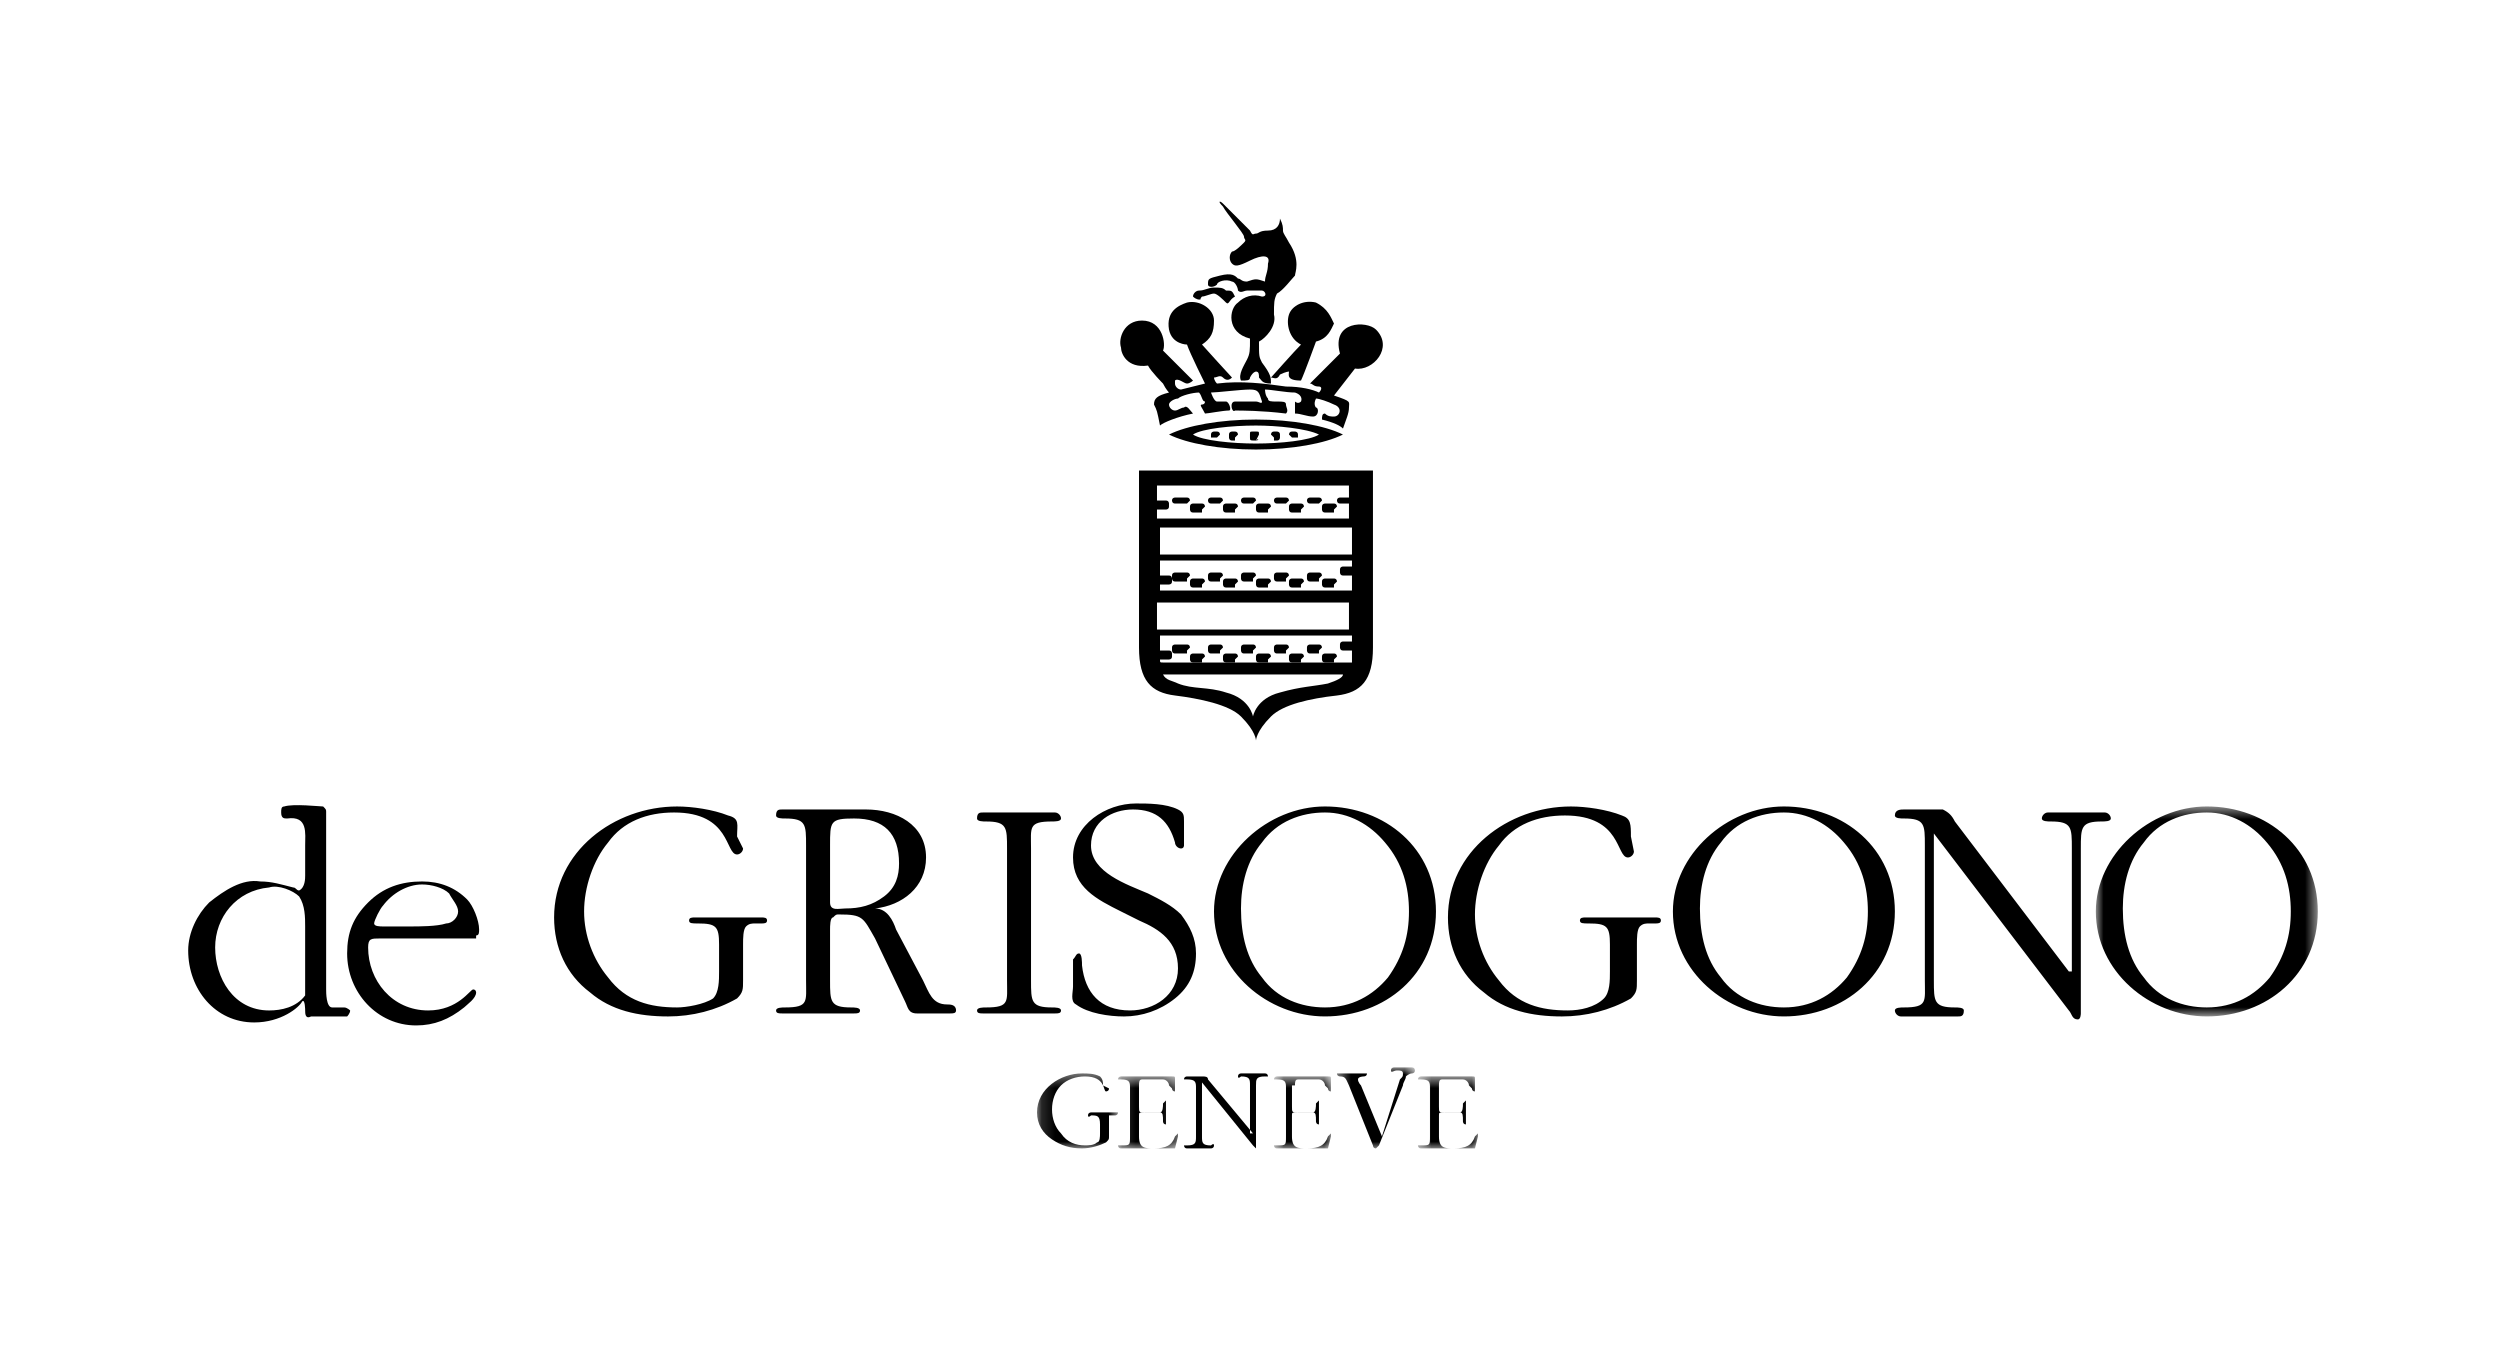
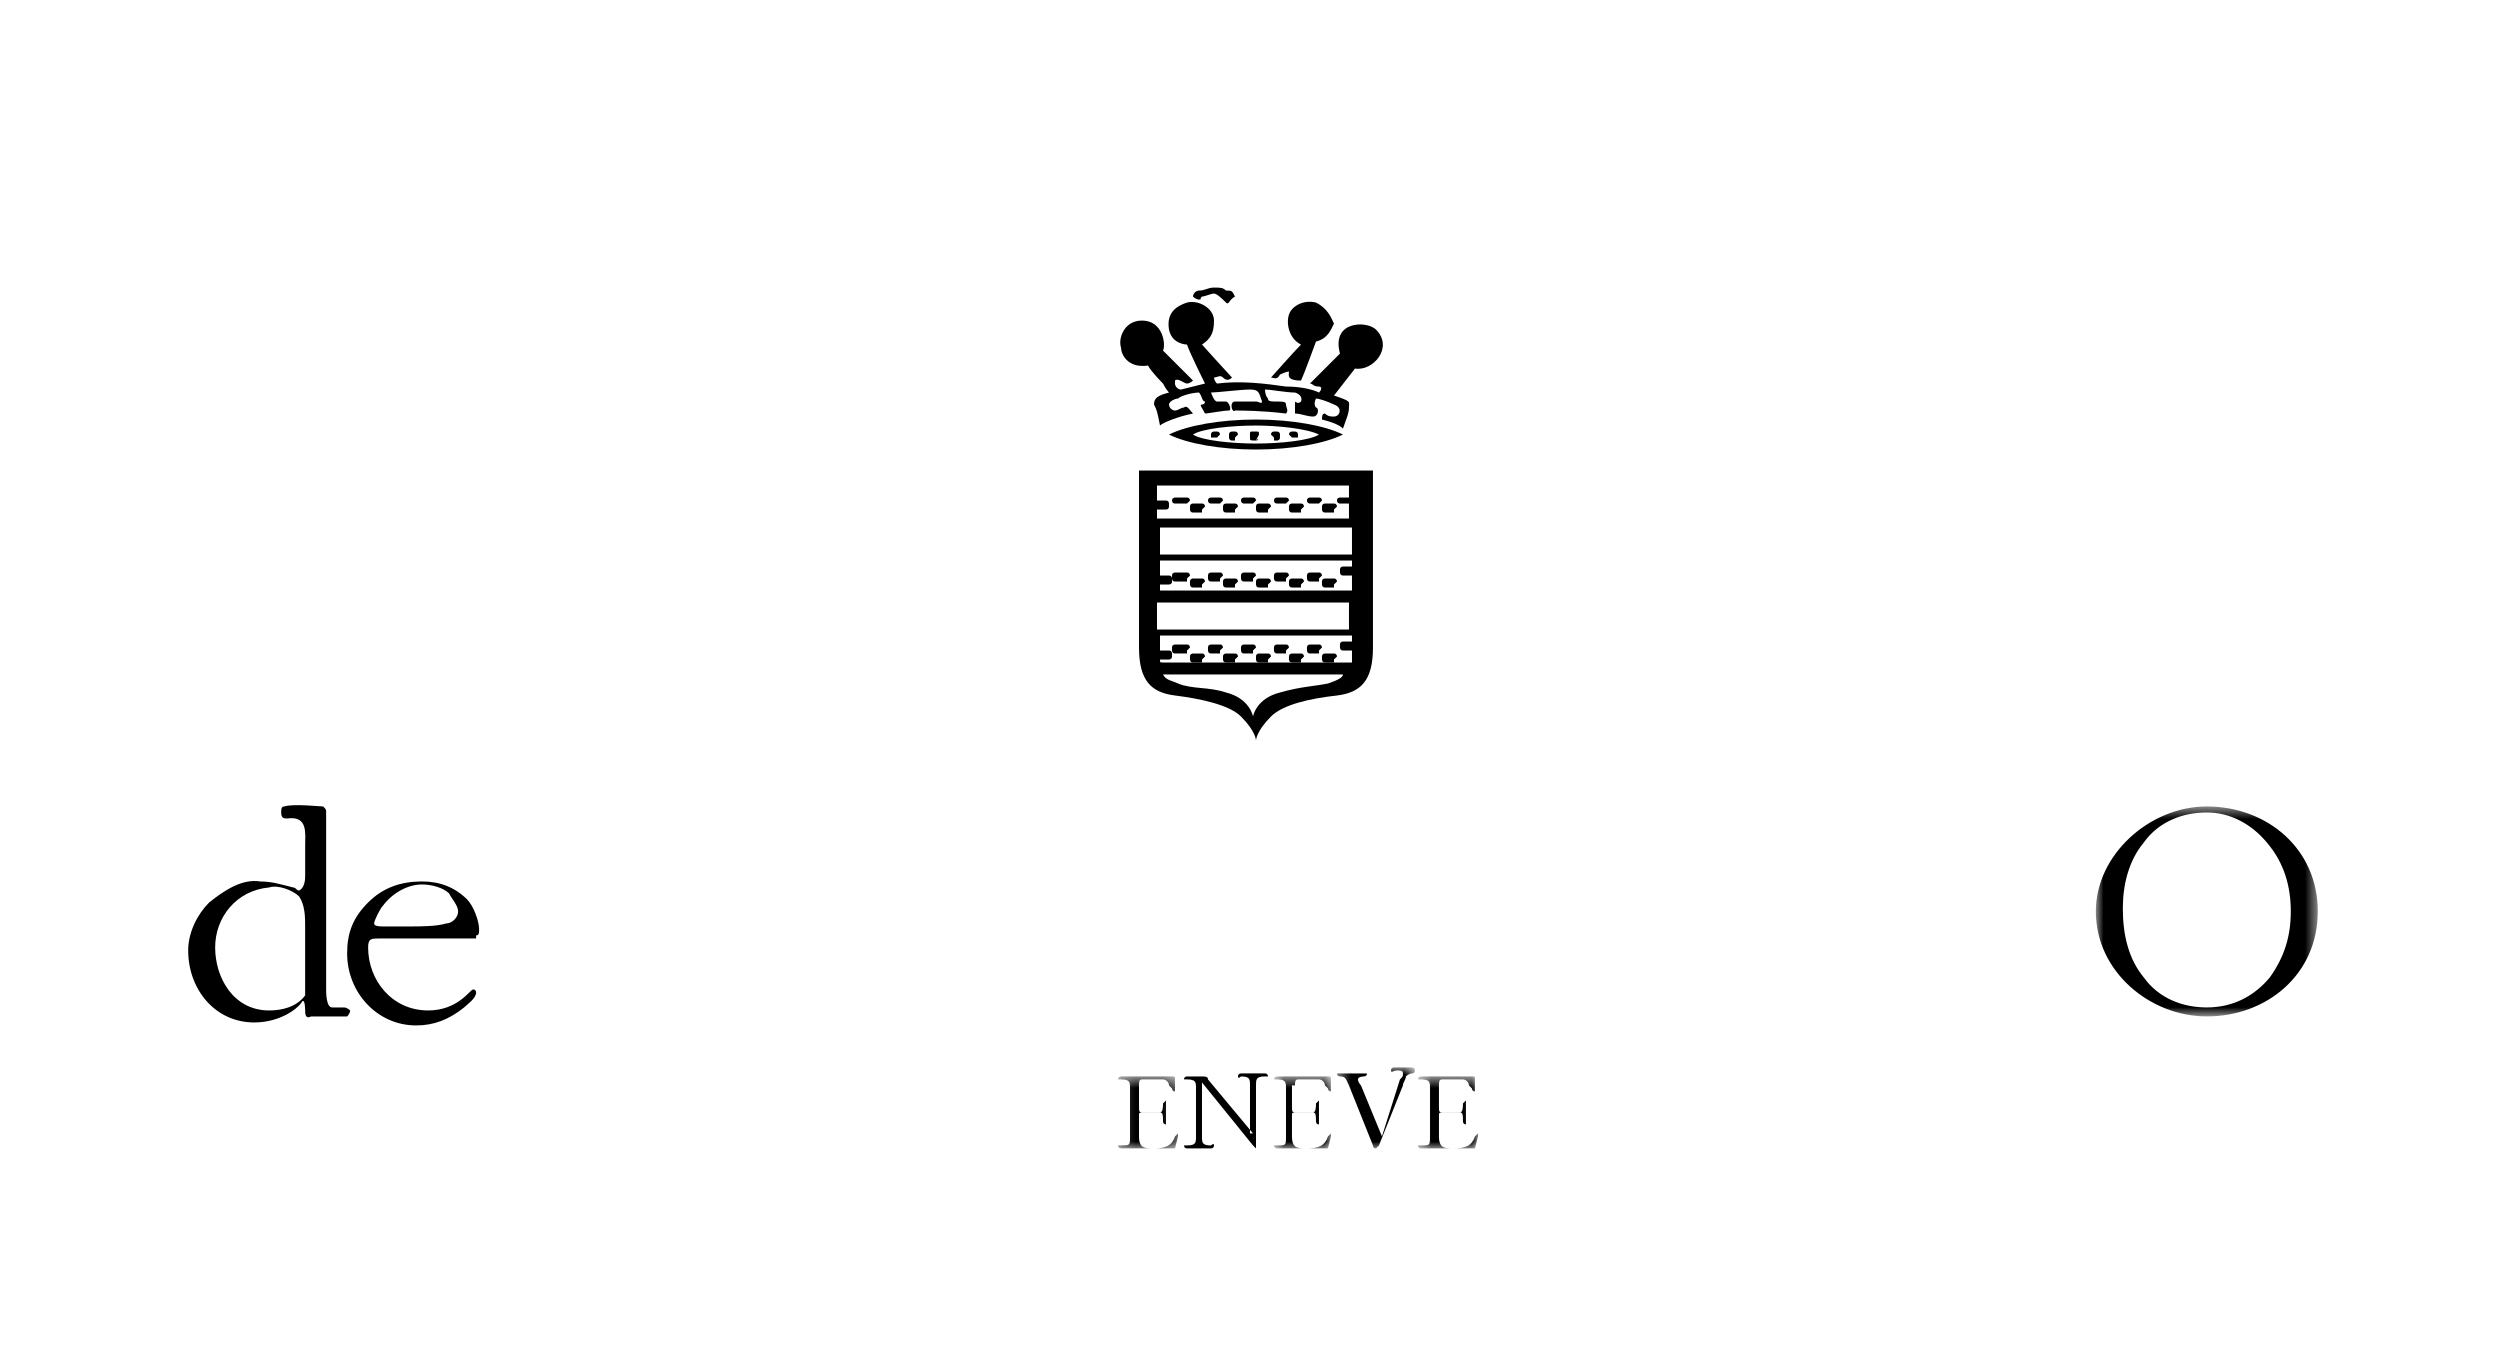
<svg xmlns="http://www.w3.org/2000/svg" xmlns:xlink="http://www.w3.org/1999/xlink" width="186" height="101" viewBox="0 0 186 101">
  <defs>
-     <path id="prefix__a" d="M0.154 0.42L6.18 0.42 6.18 6 0.154 6z" />
    <path id="prefix__c" d="M0.18 0.644L4.643 0.644 4.643 6 0.18 6z" />
-     <path id="prefix__e" d="M0.784 0.644L5.024 0.644 5.024 6 0.784 6z" />
+     <path id="prefix__e" d="M0.784 0.644L5.024 0.644 5.024 6 0.784 6" />
    <path id="prefix__g" d="M0.47 0.974L6.273 0.974 6.273 7 0.47 7z" />
    <path id="prefix__i" d="M0.496 0.644L4.958 0.644 4.958 6 0.496 6z" />
    <path id="prefix__k" d="M0.93 0.559L17.444 0.559 17.444 16.182 0.93 16.182z" />
  </defs>
  <g fill="none" fill-rule="evenodd">
-     <path fill="#000" d="M94.784 23.404c0-.893 0-1.116.224-1.562.446-.224 1.115-1.116 1.338-1.34 0-.223.447-1.115-.446-2.454-.223-.446-.446-.67-.446-.893 0-.223 0-.446-.224-.892 0 .446-.222.892-.892.892s-.67.224-.892.224c-.224 0-.224.223-.447-.224l-2.008-2.008c-.224-.223-.447-.223 0 .223.223.447 1.562 2.009 1.562 2.232 0 .223.223.223 0 .446-.224.223-.67.669-.893.669-.223.224-.223.67 0 .893.223.223.446.223 1.339-.223s1.562-.446 1.339.223c0 .669-.223.893-.223 1.339-.67-.223-.67-.223-1.34 0-.446 0-.446-.223-.67-.223-.222-.223-.445-.447-1.338-.223-.892.223-.892.223-.892.669 0 .223.446.223.669 0 0-.223.67-.446 1.116-.223.223 0 .446.446.446.669.223.224.447 0 .67 0h1.116c.223 0 .446.447 0 .447-.67-.223-1.34 0-1.786.446-.67.447-.892 2.232.893 2.678 0 .893 0 1.116-.223 1.562-.223.446-.67 1.116-.447 1.562.447 0 .67 0 .67-.223.223-.446.447-.446.447-.446.223 0 .223.223.223.446.223.223.223.446.892.446 0-.446 0-.67-.67-1.562-.222-.446-.222-.446-.222-1.562.446-.223 1.339-1.115 1.115-2.008" />
    <path fill="#000" d="M91.883 22.064s0-.223 0 0c-.223-.446-.223-.446-.67-.446-.223-.223-.446-.223-.892-.223s-.67.223-1.116.223c-.223 0-.446.223-.446.446.223.223.446.223.446.223.223 0 0 0 .223-.223.224 0 .67-.223.893-.223.223 0 .669.446.893.67.223.223.223-.224.669-.447-.223 0-.223 0 0 0M97.909 22.51c-.893-.222-1.786.225-2.01.894-.222.669 0 1.785.894 2.232-.446.446-2.232 2.454-2.232 2.454.223 0 .447.223.669-.223.447-.223.67-.223.67-.223 0 .223-.223.669.893.669.223-.446 1.116-2.901 1.116-2.901.893-.223 1.115-.892 1.339-1.34-.224-.445-.446-1.114-1.34-1.561M93.445 31.214c-2.678 0-5.133.446-6.472 1.116 1.34.67 3.794 1.115 6.472 1.115 2.677 0 5.132-.446 6.471-1.115-1.339-.67-3.794-1.116-6.47-1.116m-4.688 1.116c.67-.447 2.901-.67 4.687-.67 1.562 0 3.793.223 4.686.67-.669.446-2.9.67-4.686.67s-4.017-.224-4.687-.67" />
    <path fill="#000" d="M93.445 32.776c.223 0 .223-.223 0 0l.223-.446c0-.223 0-.223-.223-.223h-.224c-.223 0-.223 0-.223.223v.223c0 .223 0 .223.447.223-.224 0 0 0 0 0M91.883 32.553c.223 0 .223 0 0 0l.223-.223s0-.223-.223-.223h-.223s-.223 0-.223.223v.223s0 .223.223.223h.223v-.223zM90.544 32.553l.223-.223s0-.223-.223-.223h-.223s-.223 0-.223.223v.223h.446zM94.784 32.553c-.223 0-.223 0 0 0l-.223-.223s0-.223.223-.223h.224s.222 0 .222.223v.223s0 .223-.222.223h-.224v-.223zM96.123 32.553s-.223 0 0 0l-.223-.223s0-.223.223-.223h.224s.222 0 .222.223v.223h-.446zM88.313 37.463s0-.223 0 0l.222-.223s0-.223-.222-.223h-.894s-.222 0-.222.223c0 0 0 .223.222.223h.894zM90.767 37.463s0-.223 0 0l.223-.223s0-.223-.223-.223h-.669s-.224 0-.224.223c0 0 0 .223.224.223h.67zM93.222 37.463s0-.223 0 0l.224-.223s0-.223-.224-.223h-.67s-.223 0-.223.223c0 0 0 .223.224.223h.669zM95.676 37.463s0-.223 0 0l.224-.223s0-.223-.224-.223h-.669s-.224 0-.224.223c0 0 0 .223.224.223h.67zM98.131 37.463s0-.223 0 0l.224-.223s0-.223-.224-.223h-.669s-.224 0-.224.223c0 0 0 .223.224.223h.67zM89.428 37.909s.223 0 0 0l.223-.223s0-.223-.223-.223h-.669s-.224 0-.224.223v.223s0 .223.224.223h.67v-.223zM91.883 37.909s.223 0 0 0l.223-.223s0-.223-.223-.223h-.67s-.223 0-.223.223v.223s0 .223.224.223h.669v-.223zM94.338 37.909s.223 0 0 0l.223-.223s0-.223-.223-.223h-.67s-.223 0-.223.223v.223s0 .223.224.223h.669v-.223zM96.793 37.909s.223 0 0 0l.223-.223s0-.223-.224-.223h-.67s-.222 0-.222.223v.223s0 .223.222.223h.67v-.223zM99.248 37.909s.223 0 0 0l.223-.223s0-.223-.223-.223h-.67s-.223 0-.223.223v.223s0 .223.223.223h.67v-.223zM88.313 43.041s0-.223 0 0l.222-.223s0-.223-.222-.223h-.894s-.222 0-.222.223v.223s0 .224.222.224h.894v-.224zM90.767 43.041s0-.223 0 0l.223-.223s0-.223-.223-.223h-.669s-.224 0-.224.223v.223s0 .224.224.224h.67v-.224zM93.222 43.041s0-.223 0 0l.224-.223s0-.223-.224-.223h-.67s-.223 0-.223.223v.223s0 .224.224.224h.669v-.224zM95.676 43.041s0-.223 0 0l.224-.223s0-.223-.224-.223h-.669s-.224 0-.224.223v.223s0 .224.224.224h.67v-.224zM98.131 43.041s0-.223 0 0l.224-.223s0-.223-.224-.223h-.669s-.224 0-.224.223v.223s0 .224.224.224h.67v-.224zM89.428 43.488s.223 0 0 0l.223-.223s0-.224-.223-.224h-.669s-.224 0-.224.224v.223s0 .223.224.223h.67v-.223zM91.883 43.488s.223 0 0 0l.223-.223s0-.224-.223-.224h-.67s-.223 0-.223.224v.223s0 .223.224.223h.669v-.223zM94.338 43.488s.223 0 0 0l.223-.223s0-.224-.223-.224h-.67s-.223 0-.223.224v.223s0 .223.224.223h.669v-.223zM96.793 43.488s.223 0 0 0l.223-.223s0-.224-.224-.224h-.67s-.222 0-.222.224v.223s0 .223.222.223h.67v-.223zM99.248 43.488s.223 0 0 0l.223-.223s0-.224-.223-.224h-.67s-.223 0-.223.224v.223s0 .223.223.223h.67v-.223zM88.313 48.397l.222-.223s0-.223-.222-.223h-.894s-.222 0-.222.223v.223s0 .223.222.223h.894v-.223zM90.767 48.397l.223-.223s0-.223-.223-.223h-.669s-.224 0-.224.223v.223s0 .223.224.223h.67v-.223zM93.222 48.397l.224-.223s0-.223-.224-.223h-.67s-.223 0-.223.223v.223s0 .223.224.223h.669v-.223zM95.676 48.397l.224-.223s0-.223-.224-.223h-.669s-.224 0-.224.223v.223s0 .223.224.223h.67v-.223zM98.131 48.397l.224-.223s0-.223-.224-.223h-.669s-.224 0-.224.223v.223s0 .223.224.223h.67v-.223z" />
    <path fill="#000" d="M84.742 35.008v13.167c0 2.455.893 3.347 2.678 3.57 1.785.223 4.017.67 4.909 1.562 1.117 1.117 1.117 1.785 1.117 1.785s0-.668 1.115-1.785c.893-.892 2.902-1.34 4.91-1.562 1.785-.223 2.677-1.115 2.677-3.57V35.008H84.742zm1.562 14.059h.67s.223 0 .223-.223v-.223s0-.223-.223-.223h-.67v-1.116h14.283v.446h-.67s-.223 0-.223.223v.224s0 .223.223.223h.67v.892h-14.06c-.223 0-.223 0-.223-.223zm0-5.58h.67s.223 0 .223-.222v-.223s0-.223-.223-.223h-.67v-1.116h14.283v.446h-.67s-.223 0-.223.223v.223s0 .224.223.224h.67v1.116H86.304v-.447zm0-2.231h14.283v-2.008H86.304v2.008zm-.223 5.58h14.282v-2.008H86.08v2.008zm14.282-10.266v.447h-.67s-.222 0-.222.223c0 0 0 .223.223.223h.669v1.116H86.08v-.67h.67s.223 0 .223-.223v-.223s0-.223-.223-.223h-.67v-1.116h14.282v.446zm-1.561 14.283c-1.117.223-2.01.223-3.572.669-1.784.446-2.008 1.785-2.008 1.785s-.223-1.34-2.008-1.785c-1.34-.446-2.455-.223-3.571-.67-.446-.222-.892-.222-1.115-.67h13.389c0 .224-.446.448-1.115.67z" />
    <path fill="#000" d="M89.428 49.067s.223-.223 0 0l.223-.223s0-.223-.223-.223h-.669s-.224 0-.224.223v.223s0 .223.224.223h.67v-.223zM91.883 49.067s.223-.223 0 0l.223-.223s0-.223-.223-.223h-.67s-.223 0-.223.223v.223s0 .223.224.223h.669v-.223zM94.338 49.067s.223-.223 0 0l.223-.223s0-.223-.223-.223h-.67s-.223 0-.223.223v.223s0 .223.224.223h.669v-.223zM96.793 49.067s.223-.223 0 0l.223-.223s0-.223-.224-.223h-.67s-.222 0-.222.223v.223s0 .223.222.223h.67v-.223zM99.248 49.067s.223-.223 0 0l.223-.223s0-.223-.223-.223h-.67s-.223 0-.223.223v.223s0 .223.223.223h.67v-.223zM102.372 24.52c-.67-.67-3.348-.67-2.678 1.784l-2.231 2.232c.222 0 .222.223.669.223.223 0 .223.223 0 .446-.447-.223-1.34-.446-2.455-.446-1.562-.223-3.347-.447-5.133-.223-.223-.224-.223-.447-.223-.447.223 0 .447-.223.67 0 .223.223.446.223.669 0-.223-.223-2.231-2.454-2.231-2.454.669-.447.892-.893.892-1.785 0-.893-1.116-1.563-2.008-1.34-.67.224-1.562.67-1.34 2.01.224 1.115 1.34 1.115 1.34 1.115.223.67 1.339 2.901 1.339 2.901l-1.785.446c-.224 0-.447-.223-.447-.446v-.224c.223-.223.67.224.893.224.223 0 .446-.224.446-.224l-2.231-2.23c.223-.447 0-2.232-1.563-2.232-1.34 0-1.785 1.338-1.562 2.008 0 .446.447 1.562 2.009 1.34.223.445 1.116 1.338 1.116 1.338.223.446.446.67.446.67-.893.222-1.116.446-1.116.892.223.446.223.446.446 1.562.224-.223 1.339-.669 2.455-.892-.223-.224-.446-.67-.67-.447-.222 0-.446.223-.67.223-.222 0-.445-.223-.445-.446s.446-.446.669-.446c.224-.224 1.116-.447 1.562-.447.224.224.224.67.447.67 0 .223-.223.223-.223.223-.224 0 0 .223.223.67.223 0 1.339-.224 1.785-.224.223 0 0-.669-.223-.669h-.67c-.223 0-.446-.67-.446-.67.446 0 2.232-.223 2.9-.223.67 0 .67.223.894.893 0 .223-.223 0-.446 0h-1.563c-.446 0-.223.893 0 .67.447 0 2.009 0 3.794.223.223-.224 0-.447 0-.67 0-.223-.223-.223-.67-.223-.446 0-.67 0-.67-.223-.222-.224-.222-.67-.222-.67.446 0 1.562.223 2.232.223.67.223.446.67.446.67-.224.223-.446 0-.446 0v.893c.446 0 .892.223 1.338.223.447 0 .447-.67.224-.67 0 0-.224-.223 0-.669.223 0 .893.223 1.339.446.669.223.446.893 0 .893-.224 0-.446 0-.67-.223-.223 0-.223.223-.223.446.893.223 1.339.446 1.562.67.224-.67.446-1.116.446-1.563 0-.446.224-.446-1.115-.893l1.562-2.008c1.338.223 2.9-1.562 1.562-2.9" />
    <g transform="translate(77 79.442)">
      <mask id="prefix__b" fill="#fff">
        <use xlink:href="#prefix__a" />
      </mask>
      <path fill="#000" d="M5.064 1.313c0-.223 0-.446-.223-.669C4.395.42 3.948.42 3.502.42 1.939.42.154 1.537.154 3.322c0 .892.447 1.562 1.116 2.01.669.445 1.339.668 2.232.668.669 0 1.339-.223 1.785-.447.223-.222.223-.222.223-.446V3.545h.447s.223 0 .223-.223H4.171s-.223 0-.223.223.223 0 .223 0c.447 0 .67 0 .67.67v.67c0 .222 0 .668-.223.668-.223.224-.67.224-.893.224-.669 0-1.339-.224-1.786-.893-.446-.446-.669-1.116-.669-1.785 0-.67.223-1.339.669-1.786C2.386.867 3.056.644 3.725.644c1.562 0 1.339 1.116 1.562 1.116 0 0 .223 0 .223-.223l-.446-.224z" mask="url(#prefix__b)" />
    </g>
    <g transform="translate(83 79.442)">
      <mask id="prefix__d" fill="#fff">
        <use xlink:href="#prefix__c" />
      </mask>
      <path fill="#000" d="M1.742 1.313c0-.223 0-.446.223-.446H3.528c.223 0 .446.223.446.446l.223.224s0 .223.223.223V.867c0-.223 0-.223-.223-.223H.403S.18.644.18.867h.223c.67 0 .67.223.67.67v3.57c0 .67 0 .67-.67.67H.18S.18 6 .403 6h4.016l.224-.893v-.223l-.223.223c-.223.67-.67.893-1.562.893-.67 0-1.116 0-1.116-.893V3.545c0-.223 0-.223.446-.223h1.116c.224 0 .224.223.224.67 0 0 0 .222.223.222V2.43l-.223.224c0 .222 0 .67-.224.67H2.188c-.446 0-.446 0-.446-.448V1.313z" mask="url(#prefix__d)" />
    </g>
    <g transform="translate(94 79.442)">
      <mask id="prefix__f" fill="#fff">
        <use xlink:href="#prefix__e" />
      </mask>
      <path fill="#000" d="M2.346 1.313c0-.223 0-.446.223-.446h1.562c.224 0 .446.223.446.446l.224.224s0 .223.223.223V.867c0-.223 0-.223-.223-.223H1.007s-.223 0-.223.223h.223c.67 0 .67.223.67.67v3.57c0 .67 0 .67-.67.67H.784s0 .223.223.223h3.794l.223-.893v-.223l-.223.223c-.224.67-.67.893-1.562.893-.67 0-1.117 0-1.117-.893V3.545c0-.223 0-.223.447-.223h1.116c.223 0 .223.223.223.67 0 0 0 .222.223.222V2.43l-.223.224c0 .222 0 .67-.223.67H2.57c-.447 0-.447 0-.447-.448V1.313h.224z" mask="url(#prefix__f)" />
    </g>
    <g transform="translate(99 78.442)">
      <mask id="prefix__h" fill="#fff">
        <use xlink:href="#prefix__g" />
      </mask>
      <path fill="#000" d="M3.818 6.107L2.256 2.313s-.223-.223-.223-.446.446-.223.446-.223.223 0 .223-.224H.47c0 .224.224.224.224.224.446 0 .446.223.669.67l1.785 4.463s0 .223.224.223l.222-.223L5.38 2.313c0-.223.223-.446.223-.669 0 0 .224-.224.446-.224 0 0 .224 0 .224-.222 0 0 0-.224-.224-.224H4.71s-.224 0-.224.224c0 .222.224 0 .447 0s.446 0 .446.222c0 .224 0 .224-.223.447l-1.34 4.24z" mask="url(#prefix__h)" />
    </g>
    <g transform="translate(105 79.442)">
      <mask id="prefix__j" fill="#fff">
        <use xlink:href="#prefix__i" />
      </mask>
      <path fill="#000" d="M2.058 1.313c0-.223 0-.446.223-.446h1.562c.223 0 .446.223.446.446l.223.224s0 .223.224.223V.867c0-.223 0-.223-.224-.223H.72s-.223 0-.223.223H.72c.67 0 .67.223.67.67v3.57c0 .67 0 .67-.67.67H.496S.496 6 .72 6h4.017l.222-.893v-.223l-.222.223c-.224.67-.67.893-1.563.893-.669 0-1.115 0-1.115-.893V3.545c0-.223 0-.223.446-.223H3.62c.223 0 .223.223.223.67 0 0 0 .222.223.222V2.43l-.223.224c0 .222 0 .67-.223.67H2.504c-.446 0-.446 0-.446-.448V1.313z" mask="url(#prefix__j)" />
    </g>
    <path fill="#000" d="M93.222 84.326l-3.347-4.017c0-.222-.223-.222-.446-.222h-1.116s-.223 0-.223.221h.223c.669 0 .669.224.669.67v3.572c0 .446 0 .67-.67.67h-.222s0 .222.223.222H90.098s.223 0 .223-.222c0-.224-.223 0-.223 0-.67 0-.67-.224-.67-.67v-4.017l3.794 4.686.224.223v-4.687c0-.447 0-.668.669-.668h.223s0-.225-.223-.225h-1.786s-.223 0-.223.225c0 .221.223 0 .223 0 .67 0 .67.221.67.668v3.572h.223zM24.265 60.449v13.166c0 .223 0 1.339.446 1.339h.893c.223 0 .447.224.447.224 0 .222-.224.446-.224.446H23.15c-.446.222-.446-.224-.446-.446 0 0 0-.893-.223-.67-.223.446-1.562 1.562-3.57 1.562-2.902 0-4.91-2.455-4.91-5.356 0-1.34.67-2.678 1.562-3.571 1.116-.892 2.455-1.785 3.794-1.562.892 0 1.562.223 2.454.446.224 0 .224.224.447.224.446-.224.446-.893.446-1.116v-2.232c0-.892.223-2.231-1.339-2.008-.223 0-.446 0-.446-.446 0-.224 0-.447.223-.447.67-.223 2.678 0 2.901 0 .223.223.223.223.223.447zm-1.562 12.496v-4.017c0-.668 0-1.561-.446-2.231-.447-.446-1.562-.893-2.232-.67-2.455.224-4.017 2.233-4.017 4.464 0 2.23 1.34 4.687 4.017 4.687.893 0 2.01-.224 2.678-1.117v-1.116zM28.505 68.928c-.223 0-.669 0-.669-.223s.446-1.116.67-1.339c.668-.893 1.784-1.562 2.9-1.562.67 0 1.562.223 2.01.67.222.445.668.892.668 1.34 0 .445-.446.891-.892.891-.67.223-2.009.223-2.679.223h-2.008zm6.918.67c.223 0 .223-.224.223-.446 0-.67-.446-1.786-.892-2.233-.893-.892-2.009-1.339-3.348-1.339-1.562 0-2.9.447-4.017 1.563-1.115 1.116-1.562 2.231-1.562 3.794 0 2.9 2.232 5.355 5.133 5.355 1.34 0 2.455-.446 3.57-1.339.224-.222.893-.669.893-1.116 0 0 0-.222-.223-.222s-1.116 1.562-3.347 1.562c-2.679 0-4.464-2.232-4.464-4.687 0-.669.223-.669.893-.669h7.141v-.223z" />
    <g transform="translate(155 59.442)">
      <mask id="prefix__l" fill="#fff">
        <use xlink:href="#prefix__k" />
      </mask>
      <path fill="#000" d="M15.435 8.37c0 1.786-.446 3.348-1.562 4.91-1.116 1.339-2.677 2.232-4.686 2.232-1.785 0-3.57-.67-4.687-2.232-1.115-1.34-1.562-3.124-1.562-5.133 0-1.785.447-3.57 1.562-4.91 1.117-1.561 2.902-2.23 4.687-2.23 1.785 0 3.348.892 4.463 2.23 1.34 1.563 1.785 3.348 1.785 5.134M.93 8.37c0 4.463 4.017 7.81 8.257 7.81 4.463 0 8.257-3.124 8.257-7.81 0-4.687-3.794-7.812-8.257-7.812C4.947.559.93 4.13.93 8.37" mask="url(#prefix__l)" />
    </g>
-     <path fill="#000" d="M153.921 72.276l-8.479-11.158c-.224-.446-.447-.67-.894-.893h-2.9c-.224 0-.67 0-.67.447 0 .223.446.223.67.223 1.561 0 1.561.446 1.561 2.008v10.042c0 1.562.224 2.009-1.56 2.009-.225 0-.67 0-.67.223s.222.447.445.447h4.24c.224 0 .446 0 .446-.447 0-.223-.446-.223-.668-.223-1.563 0-1.563-.447-1.563-2.01V62.01l10.042 13.167c.224.223.224.669.67.669.223 0 .223-.446.223-.446V63.127c0-1.563 0-2.01 1.562-2.01.223 0 .67 0 .67-.222 0-.223-.224-.446-.447-.446h-4.24c-.223 0-.446.223-.446.446s.446.223.67.223c1.562 0 1.562.446 1.562 2.009v9.149h-.224zM138.97 67.813c0 1.785-.446 3.347-1.562 4.909-1.117 1.339-2.678 2.232-4.687 2.232-1.785 0-3.57-.67-4.687-2.232-1.115-1.34-1.56-3.124-1.56-5.133 0-1.785.445-3.57 1.56-4.91 1.117-1.561 2.902-2.23 4.687-2.23 1.785 0 3.348.892 4.463 2.23 1.34 1.563 1.786 3.348 1.786 5.134m-14.506 0c0 4.463 4.017 7.81 8.257 7.81 4.463 0 8.257-3.124 8.257-7.81 0-4.687-3.794-7.812-8.257-7.812-4.24 0-8.257 3.572-8.257 7.812M121.34 62.234c0-.893 0-1.34-.67-1.562-1.115-.447-2.678-.67-3.794-.67-4.685 0-9.149 3.347-9.149 8.257 0 2.232.892 4.24 2.678 5.579 1.562 1.339 3.571 1.786 5.802 1.786 1.785 0 3.571-.447 5.133-1.34.446-.446.446-.67.446-1.34v-2.677c0-.446 0-1.115.223-1.34.224-.221.446-.221.67-.221h.446c.223 0 .446 0 .446-.224 0-.223-.223-.223-.446-.223h-5.133c-.222 0-.446 0-.446.223 0 .224.224.224.67.224 1.34 0 1.562.222 1.562 1.56v2.01c0 .669 0 1.562-.447 2.009-.669.669-1.785.892-2.678.892-2.008 0-3.793-.446-5.132-2.232-1.117-1.34-1.785-3.124-1.785-4.91 0-1.784.668-3.793 1.785-5.132 1.116-1.562 2.901-2.231 4.91-2.231 4.24 0 3.793 3.124 4.685 3.124.224 0 .447-.223.447-.447l-.223-1.115zM104.827 67.813c0 1.785-.446 3.347-1.562 4.909-1.117 1.339-2.678 2.232-4.687 2.232-1.785 0-3.57-.67-4.686-2.232-1.116-1.34-1.563-3.124-1.563-5.133 0-1.785.447-3.57 1.563-4.91 1.116-1.561 2.9-2.23 4.686-2.23 1.785 0 3.348.892 4.463 2.23 1.34 1.563 1.786 3.348 1.786 5.134m-14.506 0c0 4.463 4.017 7.81 8.257 7.81 4.463 0 8.257-3.124 8.257-7.81 0-4.687-3.794-7.812-8.257-7.812-4.24 0-8.257 3.572-8.257 7.812M84.742 68.482c1.562.67 2.9 1.562 2.9 3.57 0 2.009-1.784 3.125-3.57 3.125-2.231 0-3.347-1.34-3.57-3.347 0-.224 0-.893-.223-.893s-.223.223-.446.446v2.008c0 .446-.224 1.116.223 1.34.893.669 2.455.893 3.57.893 1.339 0 2.678-.447 3.794-1.34s1.562-2.008 1.562-3.347c0-1.116-.446-2.01-1.115-2.901-.67-.67-1.563-1.116-2.456-1.563-1.562-.67-4.24-1.561-4.24-3.57 0-1.785 1.563-2.678 3.125-2.678 1.785 0 2.678.893 3.124 2.455 0 .223.223.447.447.447.223 0 .223-.224.223-.224v-1.785c0-.447 0-.67-.447-.893-.892-.446-2.232-.446-3.124-.446-2.232 0-4.686 1.562-4.686 4.016 0 2.232 1.785 3.125 3.57 4.018l1.339.669zM74.923 72.945c0 1.562.223 2.009-1.562 2.009-.223 0-.67 0-.67.223s.224.223.447.223h5.355c.223 0 .447 0 .447-.223s-.447-.223-.67-.223c-1.562 0-1.562-.447-1.562-2.01v-9.817c0-1.563-.223-2.01 1.562-2.01.223 0 .67 0 .67-.222 0-.223-.224-.446-.447-.446h-5.355c-.223 0-.447 0-.447.446 0 .223.447.223.67.223 1.562 0 1.562.446 1.562 2.009v9.818zM61.756 62.903c0-1.785 0-2.008 1.785-2.008 2.232 0 3.348 1.115 3.348 3.347 0 .892-.223 1.785-1.116 2.455-.893.67-1.786.893-2.9.893-.448 0-1.117.223-1.117-.447v-4.24zm-1.785 10.042c0 1.562.223 2.009-1.563 2.009-.223 0-.669 0-.669.223s.223.223.446.223h5.356c.223 0 .446 0 .446-.223s-.446-.223-.669-.223c-1.562 0-1.562-.447-1.562-2.01v-3.792c0-.224 0-.893.223-.893.223-.223.223-.223.446-.223 1.786 0 1.786.223 2.678 1.785l2.232 4.686c.223.447.223.893.893.893h2.454c.223 0 .447 0 .447-.223 0-.446-.447-.446-.67-.446-1.116 0-1.339-.893-1.785-1.786l-2.008-3.793c-.223-.67-.67-1.562-1.563-1.562 2.01-.223 3.794-1.563 3.794-3.794 0-2.455-2.23-3.571-4.463-3.571H58.185c-.223 0-.446 0-.446.447 0 .223.446.223.67.223 1.562 0 1.562.446 1.562 2.008v10.042zM54.838 62.234c0-.893.223-1.34-.669-1.562-1.116-.447-2.679-.67-3.794-.67-4.686 0-9.15 3.347-9.15 8.257 0 2.232.893 4.24 2.678 5.579 1.562 1.339 3.571 1.786 5.802 1.786 1.785 0 3.571-.447 5.133-1.34.446-.446.446-.67.446-1.34v-2.677c0-.446 0-1.115.223-1.34.224-.221.447-.221.67-.221h.446c.223 0 .446 0 .446-.224 0-.223-.223-.223-.446-.223h-4.91c-.223 0-.446 0-.446.223 0 .224.223.224.67.224 1.34 0 1.562.222 1.562 1.56v2.01c0 .669 0 1.562-.446 2.009-.67.446-2.009.669-2.678.669-2.009 0-3.794-.447-5.133-2.232-1.116-1.34-1.785-3.124-1.785-4.91 0-1.785.67-3.793 1.785-5.132 1.116-1.562 2.901-2.231 4.91-2.231 4.24 0 3.793 3.124 4.686 3.124.223 0 .446-.224.446-.446l-.446-.893z" />
  </g>
</svg>